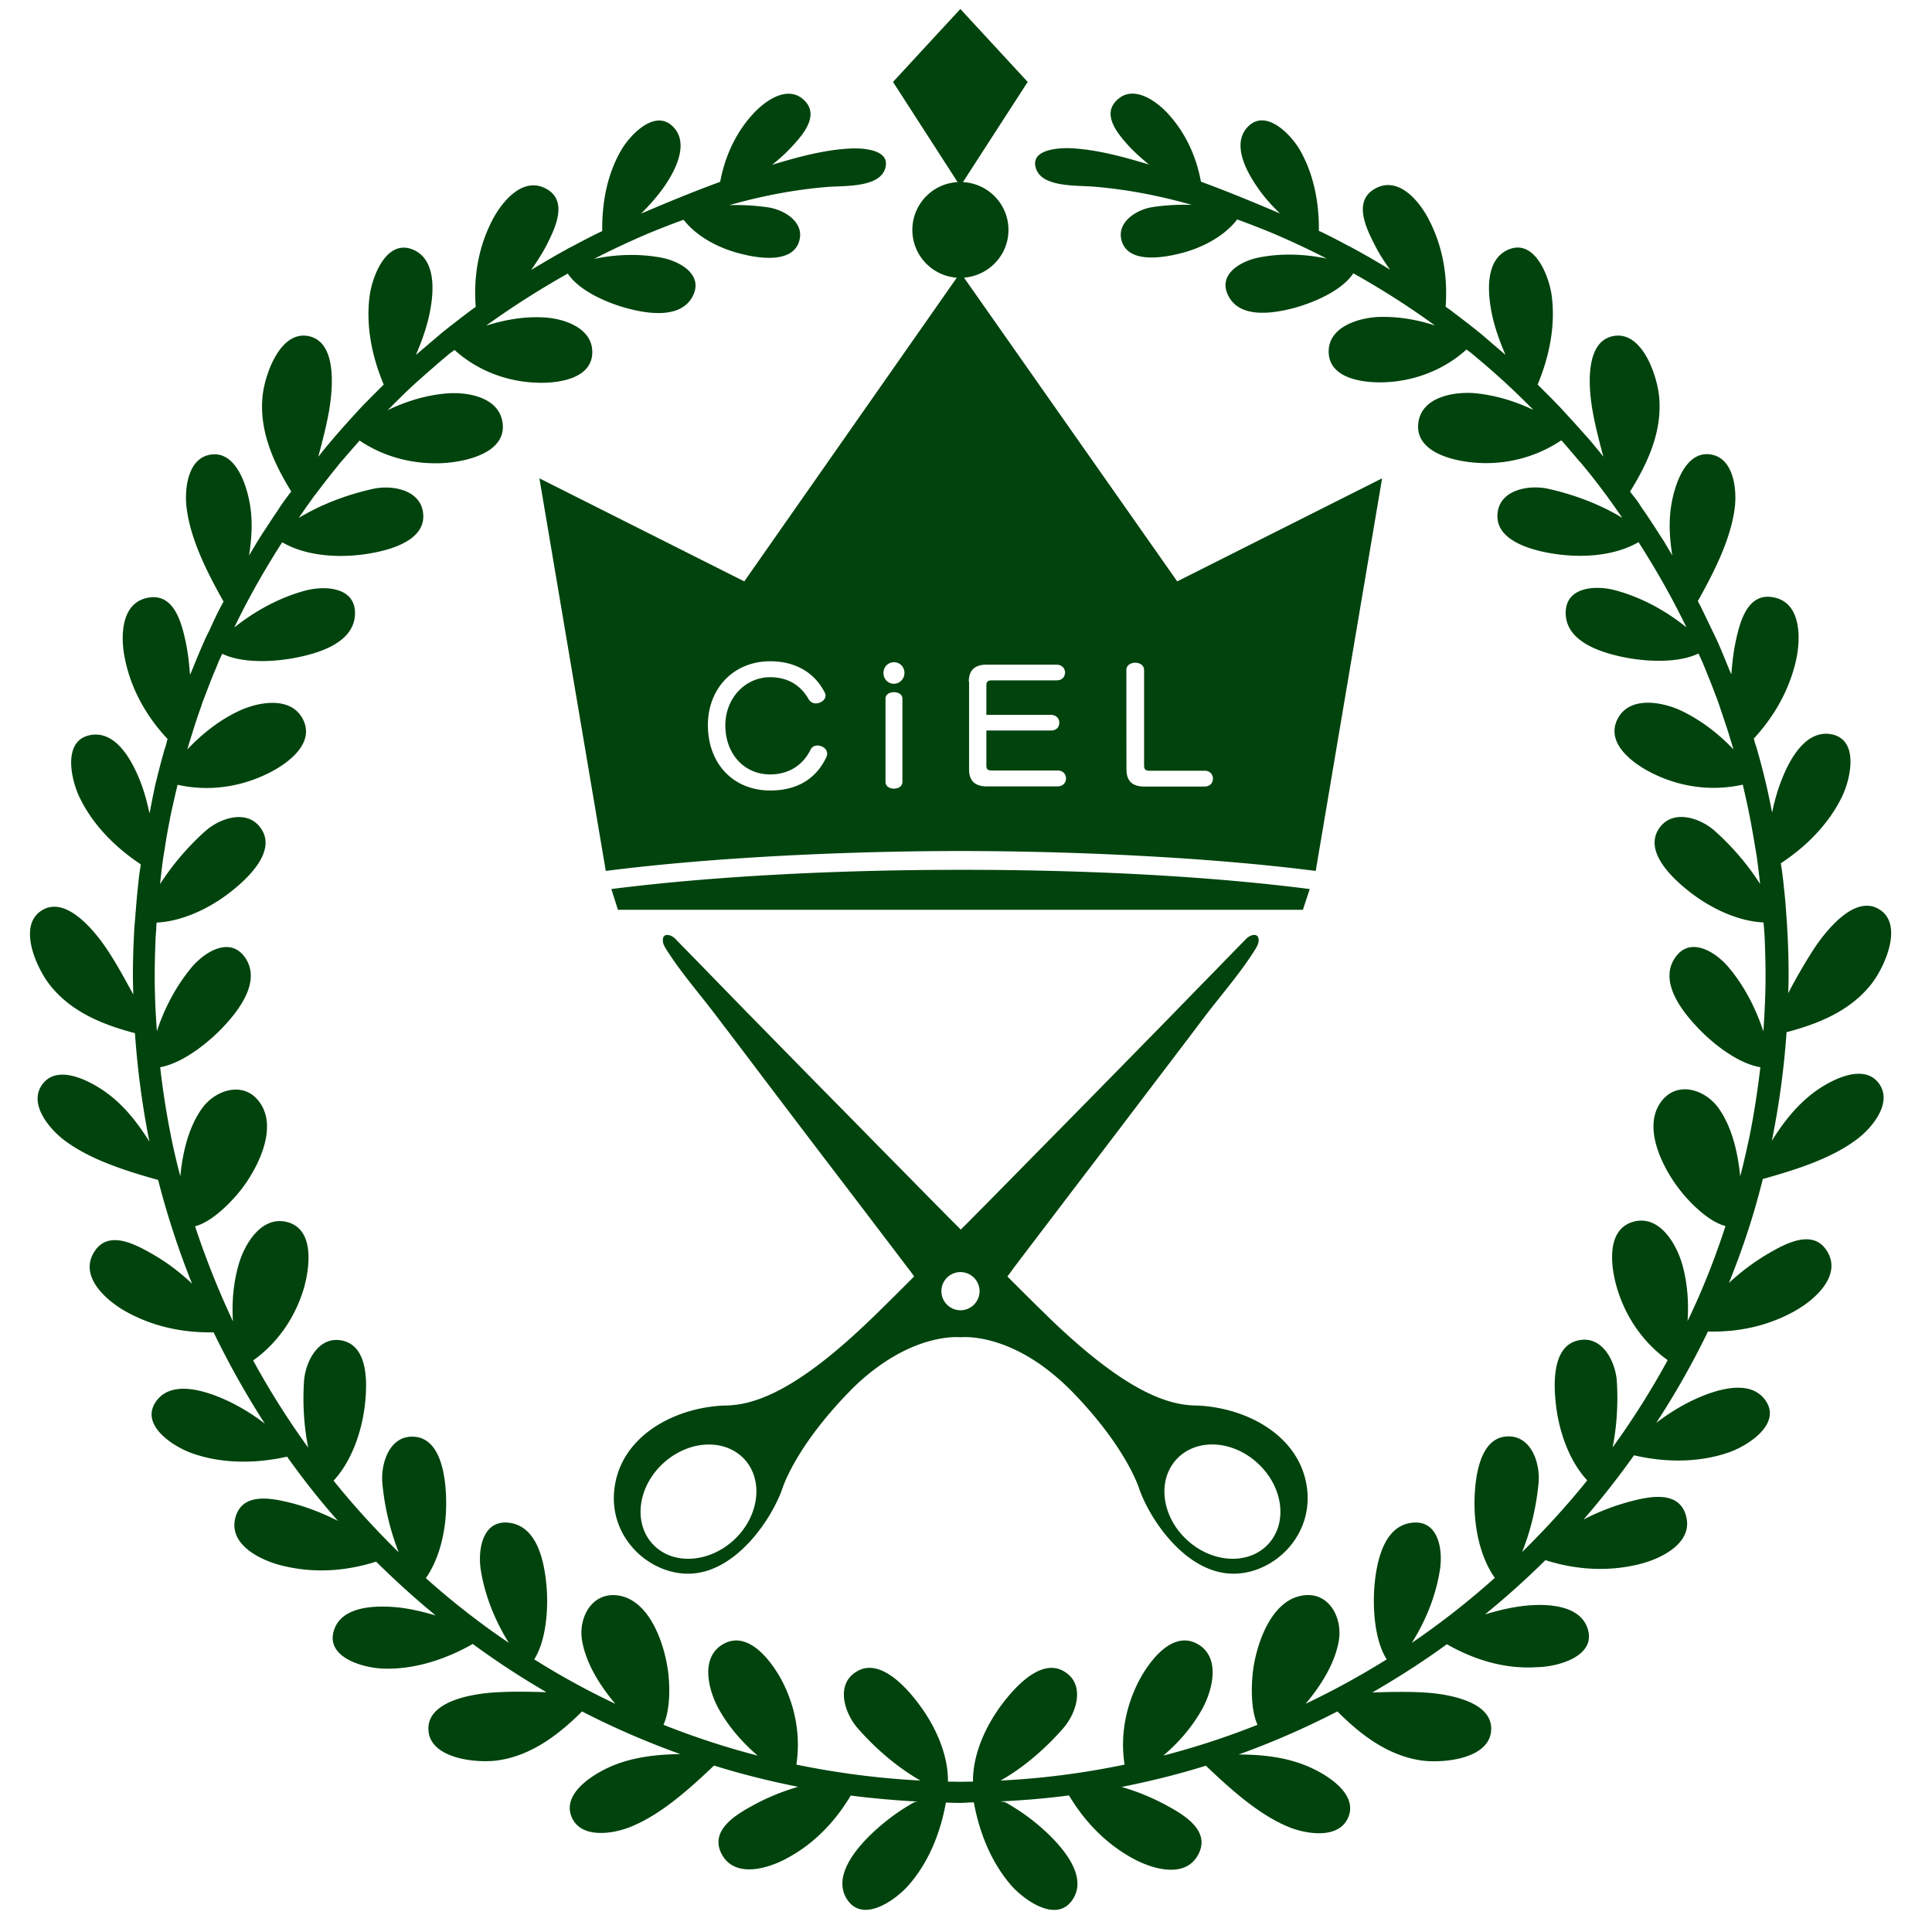
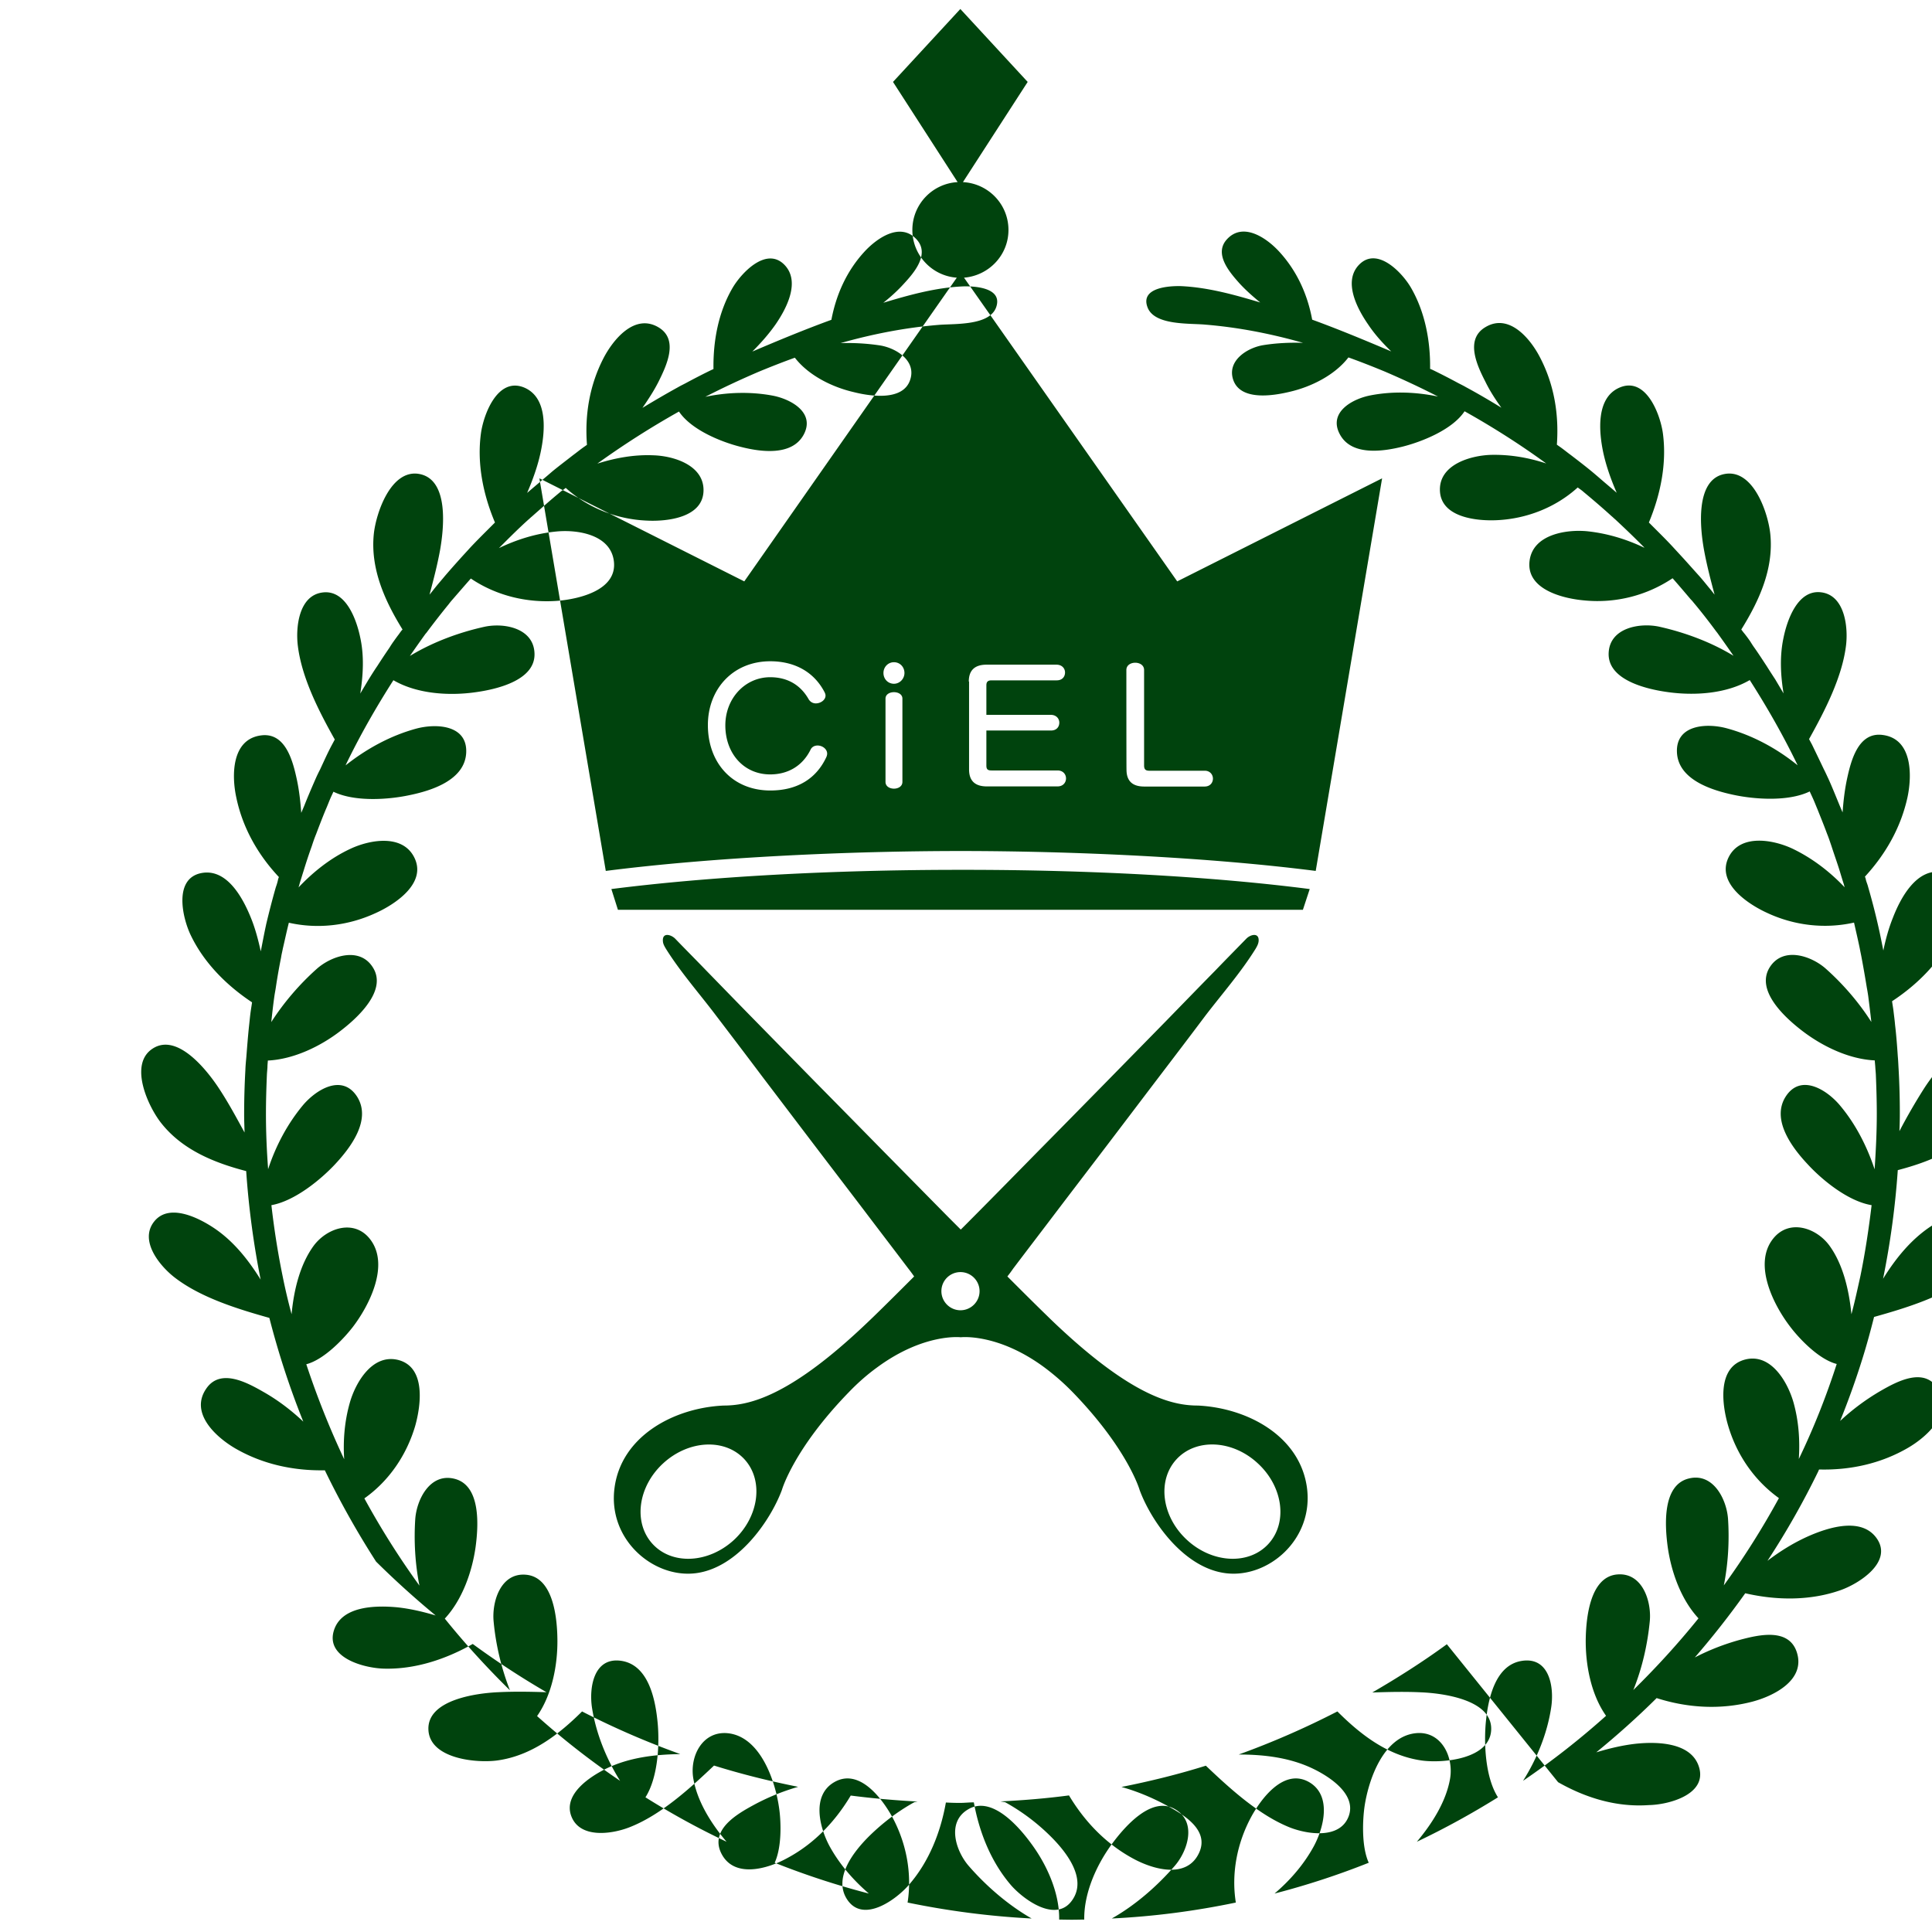
<svg xmlns="http://www.w3.org/2000/svg" data-bbox="2.199 0.66 136.534 139.449" viewBox="0 0 141.73 141.73" data-type="color">
  <g>
-     <path d="M62.5 98.07c-4.98 4.49-7.7 5.04-9.42 5.04-3.67.17-7.51 2.26-8 6.05-.5 3.79 2.86 6.63 5.95 6.25 3.09-.38 5.49-3.85 6.33-6.11 0 0 .85-2.99 4.9-7.16.71-.74 1.41-1.34 2.1-1.84 3.43-2.52 6.12-2.2 6.12-2.2s2.7-.32 6.12 2.2c.67.5 1.37 1.09 2.1 1.84 4.05 4.18 4.9 7.16 4.9 7.16.83 2.26 3.22 5.73 6.33 6.11 3.09.38 6.44-2.46 5.95-6.25-.5-3.79-4.33-5.87-8-6.05-1.72 0-4.42-.55-9.42-5.04-.5-.45-1.02-.93-1.56-1.46-1.01-.98-2.01-1.98-3-2.97.15-.19.29-.38.42-.57 1.09-1.44 2.2-2.89 3.29-4.33 1.24-1.63 2.48-3.25 3.72-4.88 1.24-1.63 2.49-3.28 3.73-4.91 1.12-1.47 2.24-2.94 3.35-4.42 1.24-1.62 2.62-3.19 3.7-4.93.1-.17.2-.35.22-.55.06-.67-.6-.5-.9-.19-.77.79-1.53 1.56-2.29 2.35-1.2 1.22-2.4 2.46-3.6 3.69l-4.5 4.59c-1.63 1.66-3.26 3.32-4.9 4.98-1.59 1.62-3.19 3.25-4.8 4.87-.29.29-.57.58-.86.86l-.86-.86c-1.6-1.62-3.19-3.24-4.8-4.87-1.63-1.66-3.26-3.32-4.9-4.98l-4.5-4.59c-1.2-1.22-2.4-2.46-3.6-3.69-.76-.79-1.53-1.56-2.29-2.35-.31-.31-.96-.48-.9.19.01.2.12.38.22.55 1.08 1.73 2.48 3.31 3.7 4.93 1.12 1.47 2.24 2.94 3.35 4.42 1.24 1.63 2.49 3.28 3.73 4.91 1.24 1.63 2.48 3.25 3.72 4.88 1.09 1.44 2.2 2.89 3.29 4.33.15.19.29.38.42.57-.99.99-2 2-3 2.97-.55.53-1.06 1.01-1.56 1.46zm-8.67 14.91c-1.87 1.71-4.53 1.84-5.96.28-1.43-1.56-1.08-4.21.79-5.92s4.53-1.84 5.96-.28c1.42 1.56 1.06 4.21-.79 5.92zm32.47-5.92c1.43-1.56 4.1-1.44 5.96.28 1.87 1.71 2.22 4.36.79 5.92-1.43 1.56-4.1 1.43-5.96-.28-1.87-1.71-2.22-4.36-.79-5.92zM70.46 93.32c.77 0 1.4.63 1.4 1.4 0 .77-.63 1.4-1.4 1.4s-1.4-.63-1.4-1.4c0-.78.63-1.4 1.4-1.4zm35.68 27.3c-1.75 1.28-3.59 2.45-5.47 3.54 1.21-.04 2.42-.07 3.63-.01 1.55.07 5.22.54 5.09 2.78-.12 2.13-3.56 2.43-5.09 2.22-2.48-.35-4.47-1.88-6.19-3.6-2.33 1.2-4.75 2.26-7.24 3.16 1.88 0 3.78.23 5.47 1.05 1.2.58 3.21 1.88 2.59 3.5-.64 1.66-2.97 1.31-4.26.82-2.29-.9-4.43-2.86-6.21-4.55-2.01.63-4.08 1.14-6.19 1.56 1.15.32 2.27.79 3.34 1.37 1.21.66 3.12 1.78 2.36 3.45-.9 1.98-3.44 1.21-4.87.42-1.98-1.08-3.53-2.7-4.68-4.62-1.66.22-3.34.36-5.03.44l.35.06a15.1 15.1 0 0 1 3.32 2.49c1.09 1.08 2.73 3.08 1.6 4.69-1.18 1.71-3.56-.03-4.49-1.09-1.47-1.71-2.33-3.88-2.73-6.08-.35 0-.69.04-1.02.04-.35 0-.69-.01-1.03-.03-.39 2.2-1.25 4.37-2.73 6.06-.92 1.06-3.31 2.81-4.49 1.09-1.11-1.62.51-3.61 1.6-4.69.98-.96 2.1-1.82 3.32-2.49l.23-.04c-1.66-.09-3.29-.23-4.91-.44-1.14 1.91-2.68 3.53-4.66 4.59-1.43.79-3.96 1.54-4.87-.42-.76-1.68 1.17-2.8 2.36-3.45 1.06-.58 2.17-1.03 3.31-1.36-2.1-.42-4.15-.93-6.17-1.56-1.78 1.69-3.92 3.64-6.21 4.53-1.28.5-3.63.85-4.26-.82-.61-1.62 1.4-2.92 2.59-3.5 1.66-.8 3.54-1.03 5.41-1.05-2.48-.89-4.9-1.94-7.21-3.13-1.72 1.71-3.72 3.24-6.18 3.59-1.53.22-4.97-.1-5.09-2.22-.13-2.24 3.56-2.71 5.09-2.78 1.18-.06 2.38-.04 3.57 0a60.578 60.578 0 0 1-5.41-3.54c-1.97 1.12-4.23 1.87-6.5 1.81-1.41-.03-4.27-.76-3.7-2.75.54-1.88 3.12-1.89 4.65-1.75.95.1 1.89.32 2.83.6a65.414 65.414 0 0 1-4.37-3.95c-2.29.73-4.68.87-7.03.26-1.57-.42-3.94-1.6-3.24-3.66.6-1.73 2.77-1.22 4.1-.89 1.18.31 2.3.76 3.37 1.3-1.33-1.5-2.57-3.08-3.73-4.71-2.27.51-4.75.54-6.97-.25-1.34-.47-3.83-2.04-2.67-3.76 1.09-1.63 3.54-.85 4.96-.23 1.08.47 2.1 1.09 3.05 1.82a63.542 63.542 0 0 1-3.76-6.7c-2.3.04-4.55-.44-6.56-1.6-1.41-.82-3.38-2.59-2.14-4.39 1.03-1.52 2.99-.45 4.18.23 1.08.61 2.06 1.36 2.94 2.19-.99-2.46-1.82-5-2.49-7.61-2.35-.66-5.07-1.5-6.98-2.99-1.08-.85-2.58-2.68-1.47-4.08 1.08-1.36 3.22-.29 4.33.44 1.46.96 2.55 2.33 3.48 3.82a62.98 62.98 0 0 1-1.06-7.96c-2.35-.61-4.69-1.56-6.24-3.53-.95-1.2-2.39-4.3-.63-5.45 1.85-1.22 4.08 1.69 4.91 2.97.67 1.02 1.25 2.1 1.84 3.18-.01-.44-.03-.87-.03-1.33 0-1.08.03-2.16.09-3.24.01-.32.04-.63.07-.95.06-.77.12-1.55.2-2.3.04-.35.07-.71.12-1.06.03-.22.07-.44.1-.67-1.87-1.24-3.53-2.9-4.5-4.93-.61-1.27-1.27-4.14.77-4.55 1.92-.38 3.1 1.91 3.67 3.34.31.77.52 1.59.7 2.4.13-.66.25-1.31.39-1.95v-.01c.22-.92.45-1.82.71-2.73.06-.17.12-.35.16-.54.01-.07.04-.15.07-.22-1.55-1.65-2.67-3.63-3.13-5.86-.34-1.59-.35-4.24 1.81-4.53 1.82-.25 2.35 1.91 2.64 3.25.17.8.26 1.62.32 2.43.07-.17.15-.35.22-.52.26-.66.54-1.31.82-1.95.1-.23.22-.48.34-.71.28-.6.55-1.21.86-1.79l.22-.41c-1.17-2.08-2.42-4.52-2.71-6.87-.17-1.37.07-3.72 1.84-3.92 1.72-.2 2.49 2.07 2.75 3.37.28 1.33.2 2.7-.01 4.05.2-.35.41-.69.61-1.03.2-.32.41-.66.63-.98.29-.45.58-.89.89-1.34.1-.16.2-.32.31-.47.12-.17.25-.35.38-.52.09-.12.17-.25.28-.36-1.3-2.1-2.36-4.45-2.11-6.98.15-1.53 1.25-4.81 3.34-4.43 2.22.41 1.79 4.08 1.52 5.6-.2 1.09-.48 2.17-.77 3.25.15-.17.28-.35.42-.52.23-.29.48-.57.71-.85.36-.42.74-.85 1.12-1.27.23-.26.47-.51.7-.77.41-.44.82-.85 1.24-1.27l.61-.61c-.86-2.04-1.33-4.31-1.03-6.53.19-1.4 1.22-4.15 3.15-3.38 1.81.74 1.55 3.29 1.22 4.81-.22 1.01-.57 1.97-.98 2.93.39-.34.79-.67 1.18-1.01.23-.19.45-.38.67-.57.5-.41 1.02-.8 1.53-1.2.22-.16.44-.34.66-.5.12-.09.23-.16.35-.25-.17-2.2.19-4.37 1.21-6.35.71-1.37 2.29-3.32 4.05-2.26 1.49.9.57 2.81-.01 3.98-.35.69-.76 1.31-1.18 1.92.86-.52 1.73-1.03 2.62-1.52.17-.1.36-.19.55-.29.63-.34 1.27-.67 1.91-.98.04-.01.09-.04.13-.06-.03-2.06.36-4.17 1.4-5.95.64-1.09 2.45-3.03 3.78-1.72 1.25 1.24.15 3.28-.64 4.42-.5.71-1.08 1.36-1.69 1.97 1.92-.82 3.85-1.62 5.8-2.33.35-1.85 1.12-3.57 2.4-4.97.89-.98 2.62-2.23 3.83-.95 1.02 1.08-.15 2.45-.9 3.26-.47.52-.98.98-1.52 1.41 1.89-.57 3.83-1.11 5.82-1.2.8-.03 2.99.06 2.45 1.55-.5 1.33-3.02 1.18-4.18 1.27-2.46.2-4.87.67-7.23 1.34.99-.03 1.98.03 2.9.17 1.17.19 2.7 1.12 2.2 2.55-.54 1.56-2.97 1.17-4.15.87-1.55-.36-3.29-1.21-4.3-2.52-.89.32-1.78.67-2.65 1.03-1.33.57-2.64 1.18-3.92 1.84 1.62-.34 3.32-.39 4.93-.09 1.34.25 3.15 1.24 2.29 2.86-.86 1.6-3.18 1.27-4.62.9-1.37-.34-3.61-1.22-4.53-2.59a63.264 63.264 0 0 0-5.99 3.82c1.33-.42 2.71-.67 4.1-.61 1.47.04 3.69.71 3.69 2.55 0 2.04-2.7 2.32-4.18 2.24-2.2-.1-4.31-.93-5.93-2.4-.13.12-.29.2-.42.32-.7.58-1.38 1.18-2.07 1.79-.09.07-.16.15-.25.22-.6.54-1.18 1.11-1.75 1.68l-.35.35-.06.06c1.33-.64 2.75-1.08 4.23-1.22 1.55-.15 3.95.23 4.2 2.16.28 2.13-2.51 2.78-4.05 2.92-2.27.19-4.56-.36-6.44-1.63-.45.51-.9 1.03-1.36 1.56-.09.1-.17.2-.26.32-.54.66-1.06 1.33-1.57 2.01-.04.06-.09.12-.13.16-.39.54-.77 1.08-1.15 1.63 1.68-1.02 3.61-1.73 5.47-2.14 1.43-.31 3.6.09 3.67 1.94.09 2.03-2.89 2.67-4.39 2.87-1.89.26-4.23.12-5.96-.89-1.28 2-2.45 4.05-3.48 6.18-.01.03-.01.04-.03.07 1.53-1.22 3.31-2.19 5.19-2.7 1.46-.39 3.75-.28 3.66 1.76-.09 2.03-2.57 2.8-4.2 3.13-1.46.31-3.95.51-5.54-.26-.07.16-.15.32-.22.48-.12.28-.22.55-.34.82-.25.6-.48 1.2-.71 1.81-.12.29-.22.58-.32.89-.22.61-.42 1.22-.61 1.84-.09.28-.17.55-.26.83-.03.12-.06.23-.1.35 1.09-1.15 2.36-2.16 3.8-2.83 1.4-.66 3.8-1.11 4.68.61.98 1.91-1.41 3.47-2.84 4.11-2 .92-4.23 1.18-6.35.7-.16.63-.29 1.25-.44 1.89-.04.22-.1.44-.13.66-.15.74-.28 1.49-.39 2.23-.03.2-.07.39-.1.6-.09.63-.16 1.27-.23 1.91.92-1.44 2.08-2.78 3.31-3.88 1.08-.98 3.18-1.69 4.15-.12 1.08 1.72-1.21 3.75-2.4 4.66-1.44 1.11-3.41 2.07-5.31 2.16-.01.16-.03.32-.03.48-.01.19-.03.36-.04.55-.04.96-.07 1.92-.07 2.89 0 1.37.06 2.71.16 4.05.55-1.69 1.4-3.29 2.51-4.64.96-1.17 2.9-2.4 4.01-.69 1.09 1.71-.48 3.76-1.62 4.98-1.02 1.09-2.93 2.68-4.66 2.99.2 1.75.47 3.48.82 5.19.19.95.41 1.88.66 2.81.17-1.82.63-3.64 1.59-4.98.98-1.36 3.02-2.03 4.18-.51 1.44 1.88-.07 4.85-1.28 6.43-.61.79-2.07 2.38-3.41 2.73.79 2.39 1.72 4.72 2.78 6.97-.09-1.4.03-2.8.41-4.14.42-1.49 1.65-3.6 3.53-3.15 2.08.51 1.69 3.34 1.27 4.84-.63 2.14-1.92 4.04-3.73 5.32a59.49 59.49 0 0 0 4.04 6.4c-.32-1.6-.41-3.28-.31-4.84.09-1.46 1.08-3.44 2.87-3 1.98.48 1.76 3.51 1.56 5-.25 1.79-.96 3.86-2.26 5.26 1.49 1.85 3.09 3.6 4.78 5.26-.64-1.63-1.05-3.4-1.2-5.07-.13-1.44.52-3.56 2.36-3.41 2.03.16 2.3 3.19 2.32 4.71.03 1.87-.38 4.07-1.49 5.66 1.92 1.72 3.96 3.31 6.09 4.75-1.02-1.63-1.76-3.47-2.06-5.35-.23-1.5.13-3.76 2.16-3.45 2 .31 2.49 2.86 2.65 4.5.15 1.5.06 4.01-.89 5.51 1.91 1.2 3.89 2.29 5.95 3.26-1.17-1.38-2.14-2.97-2.43-4.59-.31-1.63.64-3.57 2.54-3.37 2.35.26 3.44 3.43 3.73 5.39.15.93.25 2.89-.31 4.11 2.24.89 4.55 1.65 6.91 2.26-1.14-.98-2.14-2.13-2.87-3.45-.74-1.36-1.36-3.72.31-4.71 1.85-1.09 3.54 1.2 4.29 2.57 1.03 1.92 1.44 4.12 1.11 6.25 2.96.61 5.99 1.01 9.1 1.17-1.73-.99-3.34-2.39-4.61-3.85-.95-1.09-1.65-3.21-.06-4.15 1.73-1.05 3.72 1.25 4.62 2.48 1.14 1.53 2.1 3.61 2.07 5.6.31 0 .61.01.92.01s.61-.01.92-.01c-.03-1.98.93-4.07 2.07-5.6.9-1.21 2.89-3.53 4.62-2.48 1.59.95.89 3.06-.06 4.15-1.27 1.46-2.87 2.87-4.61 3.85 3.1-.15 6.14-.55 9.1-1.17-.34-2.13.09-4.34 1.11-6.25.74-1.37 2.43-3.66 4.29-2.57 1.66.99 1.05 3.35.31 4.71-.73 1.33-1.73 2.48-2.87 3.45 2.36-.61 4.68-1.37 6.91-2.26-.55-1.22-.44-3.18-.31-4.11.29-1.97 1.37-5.12 3.73-5.39 1.89-.22 2.84 1.73 2.54 3.37-.29 1.62-1.27 3.21-2.43 4.59 2.06-.98 4.04-2.07 5.95-3.26-.95-1.49-1.03-4.01-.89-5.51.16-1.65.66-4.2 2.65-4.5 2.03-.31 2.38 1.95 2.14 3.45-.29 1.88-1.03 3.72-2.06 5.35 2.14-1.46 4.17-3.05 6.09-4.77-1.12-1.59-1.52-3.79-1.49-5.66.03-1.52.31-4.55 2.32-4.71 1.84-.15 2.51 1.97 2.38 3.41-.16 1.68-.55 3.44-1.21 5.07 1.69-1.66 3.29-3.41 4.78-5.26-1.3-1.4-2.01-3.45-2.26-5.26-.2-1.5-.42-4.53 1.56-5 1.79-.44 2.78 1.55 2.87 3 .1 1.56.01 3.24-.31 4.84a59.49 59.49 0 0 0 4.04-6.4c-1.81-1.3-3.1-3.18-3.73-5.33-.44-1.5-.83-4.31 1.27-4.84 1.88-.47 3.1 1.65 3.53 3.15.38 1.36.48 2.75.39 4.15 1.08-2.24 2.01-4.58 2.78-6.97-1.34-.34-2.8-1.92-3.41-2.73-1.21-1.57-2.73-4.55-1.28-6.43 1.17-1.52 3.21-.85 4.18.51.96 1.34 1.41 3.18 1.59 5 .25-.93.45-1.87.66-2.81.35-1.71.61-3.44.82-5.19-1.75-.29-3.66-1.88-4.68-2.99-1.14-1.21-2.71-3.28-1.62-4.98 1.11-1.72 3.05-.48 4.01.69 1.12 1.34 1.95 2.96 2.51 4.65.09-1.34.16-2.7.16-4.07 0-.96-.03-1.92-.07-2.89-.01-.19-.03-.36-.04-.55-.01-.16-.03-.32-.04-.48-1.91-.09-3.86-1.05-5.31-2.16-1.2-.92-3.47-2.93-2.4-4.66.98-1.57 3.08-.85 4.15.12 1.22 1.09 2.39 2.43 3.31 3.88-.07-.64-.15-1.28-.23-1.91-.03-.2-.06-.39-.1-.6-.12-.74-.25-1.49-.39-2.23-.04-.22-.09-.44-.13-.66-.13-.63-.28-1.27-.42-1.89-2.13.48-4.37.22-6.35-.7-1.41-.64-3.8-2.2-2.84-4.11.87-1.72 3.28-1.27 4.68-.61 1.44.69 2.73 1.68 3.82 2.83-.03-.12-.06-.23-.1-.35-.09-.28-.17-.55-.26-.85-.19-.61-.41-1.22-.61-1.84-.1-.29-.2-.6-.32-.89-.22-.6-.47-1.21-.7-1.79-.12-.28-.22-.55-.35-.83-.07-.16-.15-.32-.22-.48-1.59.77-4.07.57-5.54.26-1.63-.34-4.11-1.11-4.2-3.13-.09-2.04 2.2-2.16 3.66-1.76 1.88.51 3.66 1.47 5.19 2.71-.01-.03-.03-.06-.03-.07-1.03-2.13-2.2-4.18-3.48-6.18-1.73 1.01-4.05 1.15-5.96.89-1.5-.2-4.47-.85-4.39-2.87.07-1.85 2.26-2.24 3.69-1.94 1.85.41 3.8 1.12 5.47 2.14-.38-.55-.76-1.09-1.15-1.63-.04-.06-.09-.12-.13-.17-.51-.69-1.03-1.36-1.57-2.01-.09-.1-.17-.22-.28-.32-.44-.52-.89-1.05-1.34-1.56a9.899 9.899 0 0 1-6.44 1.63c-1.56-.13-4.33-.79-4.05-2.92.25-1.92 2.67-2.3 4.2-2.16 1.47.15 2.9.58 4.23 1.22a.507.507 0 0 1-.06-.07l-.35-.35c-.57-.57-1.15-1.12-1.75-1.68-.09-.07-.16-.15-.25-.22-.67-.61-1.37-1.21-2.07-1.79-.13-.12-.29-.22-.42-.32-1.62 1.47-3.75 2.3-5.93 2.4-1.49.07-4.17-.2-4.18-2.24-.01-1.84 2.22-2.49 3.69-2.55 1.4-.04 2.78.19 4.11.63-1.92-1.4-3.92-2.67-5.99-3.83-.9 1.36-3.15 2.24-4.53 2.59-1.44.36-3.76.71-4.62-.9-.87-1.62.93-2.61 2.27-2.86 1.6-.31 3.31-.25 4.93.09-1.28-.66-2.59-1.27-3.92-1.84-.87-.36-1.76-.71-2.65-1.03-1.01 1.31-2.74 2.16-4.3 2.52-1.2.29-3.61.69-4.15-.87-.48-1.41 1.03-2.36 2.2-2.55.93-.15 1.92-.2 2.92-.17-2.36-.67-4.75-1.14-7.23-1.34-1.17-.1-3.69.06-4.18-1.27-.55-1.47 1.65-1.57 2.45-1.55 1.98.09 3.92.63 5.82 1.2-.54-.44-1.05-.89-1.52-1.4-.74-.83-1.92-2.19-.9-3.26 1.21-1.28 2.96-.01 3.83.95 1.28 1.4 2.06 3.12 2.4 4.97 1.95.71 3.89 1.52 5.8 2.33-.63-.61-1.21-1.25-1.69-1.97-.79-1.14-1.89-3.18-.64-4.42 1.33-1.31 3.15.63 3.78 1.72 1.03 1.78 1.43 3.91 1.4 5.95.04.01.09.04.15.06.64.31 1.28.64 1.91.98.19.1.38.19.55.29.89.48 1.76.99 2.62 1.52-.44-.61-.85-1.24-1.18-1.92-.6-1.17-1.5-3.08-.01-3.98 1.76-1.08 3.35.87 4.05 2.26 1.02 1.98 1.37 4.15 1.21 6.35.12.09.23.16.35.25.22.16.44.34.66.5.51.39 1.03.79 1.53 1.2.23.19.45.38.67.57.39.34.79.67 1.18 1.01-.41-.95-.76-1.92-.98-2.92-.32-1.5-.58-4.07 1.22-4.81 1.92-.79 2.96 1.98 3.15 3.38.29 2.2-.17 4.47-1.03 6.53l.61.61c.42.42.85.85 1.24 1.28l.7.76c.38.42.76.85 1.14 1.27.25.28.48.57.71.85.15.17.28.35.42.52-.29-1.08-.57-2.16-.77-3.25-.28-1.52-.7-5.2 1.52-5.6 2.1-.38 3.19 2.89 3.34 4.43.25 2.54-.82 4.87-2.13 6.98.09.13.19.25.28.36.13.17.26.34.38.52.1.16.2.32.31.47.31.44.6.89.89 1.33.2.32.42.66.63.98.2.34.41.69.61 1.03-.22-1.34-.29-2.71-.01-4.05.26-1.3 1.03-3.57 2.75-3.37 1.76.2 2.01 2.57 1.84 3.92-.29 2.33-1.55 4.77-2.71 6.85l.22.41c.29.6.58 1.2.86 1.79.12.23.23.48.34.71.29.64.55 1.3.82 1.95.07.17.15.35.22.52.06-.82.15-1.62.32-2.43.29-1.34.82-3.51 2.64-3.25 2.16.29 2.14 2.94 1.81 4.53-.48 2.23-1.6 4.2-3.13 5.86.03.07.06.16.07.23.04.17.12.34.16.51.26.9.5 1.81.71 2.73.15.64.28 1.3.41 1.95.17-.82.39-1.63.7-2.4.55-1.43 1.75-3.72 3.67-3.34 2.04.41 1.38 3.28.77 4.55-.98 2.03-2.64 3.69-4.5 4.91.03.22.07.44.1.67.04.35.09.7.12 1.06.09.76.15 1.53.2 2.3.03.32.04.63.06.95.06 1.06.09 2.14.09 3.24 0 .44-.01.87-.03 1.31a42.32 42.32 0 0 1 1.82-3.15c.83-1.28 3.05-4.2 4.91-2.97 1.75 1.15.31 4.26-.63 5.45-1.55 1.97-3.88 2.92-6.22 3.53a61.14 61.14 0 0 1-1.08 7.97c.92-1.49 2.04-2.87 3.48-3.83 1.11-.73 3.25-1.79 4.33-.44 1.11 1.4-.39 3.24-1.47 4.08-1.91 1.49-4.64 2.33-7 2.99-.26 1.03-.54 2.06-.86 3.08a58.48 58.48 0 0 1-1.63 4.55c.89-.83 1.88-1.57 2.96-2.2 1.2-.69 3.15-1.75 4.18-.23 1.22 1.79-.74 3.57-2.14 4.39-2 1.17-4.26 1.66-6.54 1.6-.03.04-.04.09-.06.13a59.532 59.532 0 0 1-3.73 6.57c.96-.73 1.98-1.36 3.08-1.84 1.41-.61 3.86-1.4 4.96.23 1.15 1.72-1.34 3.29-2.67 3.76-2.23.79-4.71.76-7 .23a62.84 62.84 0 0 1-3.7 4.71c1.06-.55 2.19-.99 3.37-1.31 1.33-.35 3.5-.86 4.1.89.7 2.06-1.66 3.24-3.24 3.66-2.33.61-4.75.47-7.03-.26-1.41 1.4-2.9 2.73-4.43 3.98.96-.29 1.92-.52 2.9-.63 1.53-.16 4.11-.13 4.65 1.75.57 2-2.29 2.73-3.7 2.75-2.42.17-4.68-.56-6.65-1.68zm-10.06-55.4-.5 1.52H45.33l-.48-1.52c7.05-.9 16.05-1.41 25.61-1.41 9.56-.01 18.55.5 25.62 1.41zM66.93 16.87c0 1.85 1.44 3.37 3.26 3.5L54.6 42.65l-15.03-7.56 4.87 28.8c7.97-1.02 17.93-1.46 26.03-1.46 8.1 0 18.07.44 26.05 1.46l4.87-28.8-15.03 7.56-15.64-22.28c1.82-.15 3.26-1.65 3.26-3.5 0-1.88-1.47-3.41-3.34-3.51l4.75-7.35L70.45.66l-4.94 5.35 4.74 7.35c-1.85.1-3.32 1.63-3.32 3.51zm-6.31 38.67c-.74 1.59-2.14 2.45-4.11 2.45-2.75 0-4.58-2-4.58-4.8 0-2.62 1.82-4.68 4.58-4.68 1.72 0 3.19.73 3.99 2.29.04.09.06.15.06.23 0 .32-.36.57-.71.57-.2 0-.39-.09-.52-.29-.63-1.12-1.63-1.63-2.83-1.63-1.84 0-3.29 1.55-3.29 3.53 0 2.07 1.36 3.6 3.29 3.6 1.28 0 2.36-.6 2.96-1.81.1-.22.31-.31.52-.31.34 0 .7.25.7.6 0 .07-.02.16-.06.25zm5.58 1.82c0 .66-1.24.66-1.24 0v-6.11c0-.63 1.24-.63 1.24 0v6.11zm-.62-7.2c-.44 0-.77-.35-.77-.79s.34-.79.77-.79c.44 0 .77.35.77.79 0 .42-.34.79-.77.79zm17.05-1.01c0-.71 1.3-.71 1.3 0v7c0 .28.1.39.38.39h4.07c.39 0 .6.29.6.58s-.2.58-.61.58h-4.43c-.87 0-1.3-.41-1.3-1.24-.01.01-.01-7.31-.01-7.31zM71.07 50c0-.83.44-1.24 1.3-1.24h5.13c.42 0 .63.29.63.57 0 .31-.2.58-.61.58h-4.78c-.26 0-.38.1-.38.36v2.17h4.72c.42 0 .63.29.63.57 0 .31-.2.58-.61.58h-4.74v2.57c0 .28.1.36.38.36h4.84c.83 0 .83 1.17 0 1.17h-5.19c-.86 0-1.3-.41-1.3-1.24V50h-.02z" fill="#00430d" data-color="1" />
+     <path d="M62.5 98.07c-4.98 4.49-7.7 5.04-9.42 5.04-3.67.17-7.51 2.26-8 6.05-.5 3.79 2.86 6.63 5.95 6.25 3.09-.38 5.49-3.85 6.33-6.11 0 0 .85-2.99 4.9-7.16.71-.74 1.41-1.34 2.1-1.84 3.43-2.52 6.12-2.2 6.12-2.2s2.7-.32 6.12 2.2c.67.5 1.37 1.09 2.1 1.84 4.05 4.18 4.9 7.16 4.9 7.16.83 2.26 3.22 5.73 6.33 6.11 3.09.38 6.44-2.46 5.95-6.25-.5-3.79-4.33-5.87-8-6.05-1.72 0-4.42-.55-9.42-5.04-.5-.45-1.02-.93-1.56-1.46-1.01-.98-2.01-1.98-3-2.97.15-.19.29-.38.42-.57 1.09-1.44 2.2-2.89 3.29-4.33 1.24-1.63 2.48-3.25 3.72-4.88 1.24-1.63 2.49-3.28 3.73-4.91 1.12-1.47 2.24-2.94 3.35-4.42 1.24-1.62 2.62-3.19 3.7-4.93.1-.17.2-.35.22-.55.06-.67-.6-.5-.9-.19-.77.79-1.53 1.56-2.29 2.35-1.2 1.22-2.4 2.46-3.6 3.69l-4.5 4.59c-1.63 1.66-3.26 3.32-4.9 4.98-1.59 1.62-3.19 3.25-4.8 4.87-.29.29-.57.58-.86.86l-.86-.86c-1.6-1.62-3.19-3.24-4.8-4.87-1.63-1.66-3.26-3.32-4.9-4.98l-4.5-4.59c-1.2-1.22-2.4-2.46-3.6-3.69-.76-.79-1.53-1.56-2.29-2.35-.31-.31-.96-.48-.9.19.01.2.12.38.22.55 1.08 1.73 2.48 3.31 3.7 4.93 1.12 1.47 2.24 2.94 3.35 4.42 1.24 1.63 2.49 3.28 3.73 4.91 1.24 1.63 2.48 3.25 3.72 4.88 1.09 1.44 2.2 2.89 3.29 4.33.15.19.29.38.42.57-.99.99-2 2-3 2.97-.55.53-1.06 1.01-1.56 1.46zm-8.67 14.91c-1.87 1.71-4.53 1.84-5.96.28-1.43-1.56-1.08-4.21.79-5.92s4.53-1.84 5.96-.28c1.42 1.56 1.06 4.21-.79 5.92zm32.47-5.92c1.43-1.56 4.1-1.44 5.96.28 1.87 1.71 2.22 4.36.79 5.92-1.43 1.56-4.1 1.43-5.96-.28-1.87-1.71-2.22-4.36-.79-5.92zM70.46 93.32c.77 0 1.4.63 1.4 1.4 0 .77-.63 1.4-1.4 1.4s-1.4-.63-1.4-1.4c0-.78.63-1.4 1.4-1.4zm35.68 27.3c-1.75 1.28-3.59 2.45-5.47 3.54 1.21-.04 2.42-.07 3.63-.01 1.55.07 5.22.54 5.09 2.78-.12 2.13-3.56 2.43-5.09 2.22-2.48-.35-4.47-1.88-6.19-3.6-2.33 1.2-4.75 2.26-7.24 3.16 1.88 0 3.78.23 5.47 1.05 1.2.58 3.21 1.88 2.59 3.5-.64 1.66-2.97 1.31-4.26.82-2.29-.9-4.43-2.86-6.21-4.55-2.01.63-4.08 1.14-6.19 1.56 1.15.32 2.27.79 3.34 1.37 1.21.66 3.12 1.78 2.36 3.45-.9 1.98-3.44 1.21-4.87.42-1.98-1.08-3.53-2.7-4.68-4.62-1.66.22-3.34.36-5.03.44l.35.06a15.1 15.1 0 0 1 3.32 2.49c1.09 1.08 2.73 3.08 1.6 4.69-1.18 1.71-3.56-.03-4.49-1.09-1.47-1.71-2.33-3.88-2.73-6.08-.35 0-.69.04-1.02.04-.35 0-.69-.01-1.03-.03-.39 2.2-1.25 4.37-2.73 6.06-.92 1.06-3.31 2.81-4.49 1.09-1.11-1.62.51-3.61 1.6-4.69.98-.96 2.1-1.82 3.32-2.49l.23-.04c-1.66-.09-3.29-.23-4.91-.44-1.14 1.91-2.68 3.53-4.66 4.59-1.43.79-3.96 1.54-4.87-.42-.76-1.68 1.17-2.8 2.36-3.45 1.06-.58 2.17-1.03 3.31-1.36-2.1-.42-4.15-.93-6.17-1.56-1.78 1.69-3.92 3.64-6.21 4.53-1.28.5-3.63.85-4.26-.82-.61-1.62 1.4-2.92 2.59-3.5 1.66-.8 3.54-1.03 5.41-1.05-2.48-.89-4.9-1.94-7.21-3.13-1.72 1.71-3.72 3.24-6.18 3.59-1.53.22-4.97-.1-5.09-2.22-.13-2.24 3.56-2.71 5.09-2.78 1.18-.06 2.38-.04 3.57 0a60.578 60.578 0 0 1-5.41-3.54c-1.97 1.12-4.23 1.87-6.5 1.81-1.41-.03-4.27-.76-3.7-2.75.54-1.88 3.12-1.89 4.65-1.75.95.1 1.89.32 2.83.6a65.414 65.414 0 0 1-4.37-3.95a63.542 63.542 0 0 1-3.76-6.7c-2.3.04-4.55-.44-6.56-1.6-1.41-.82-3.38-2.59-2.14-4.39 1.03-1.52 2.99-.45 4.18.23 1.08.61 2.06 1.36 2.94 2.19-.99-2.46-1.82-5-2.49-7.61-2.35-.66-5.07-1.5-6.98-2.99-1.08-.85-2.58-2.68-1.47-4.08 1.08-1.36 3.22-.29 4.33.44 1.46.96 2.55 2.33 3.48 3.82a62.98 62.98 0 0 1-1.06-7.96c-2.35-.61-4.69-1.56-6.24-3.53-.95-1.2-2.39-4.3-.63-5.45 1.85-1.22 4.08 1.69 4.91 2.97.67 1.02 1.25 2.1 1.84 3.18-.01-.44-.03-.87-.03-1.33 0-1.08.03-2.16.09-3.24.01-.32.04-.63.07-.95.06-.77.12-1.55.2-2.3.04-.35.07-.71.12-1.06.03-.22.07-.44.1-.67-1.87-1.24-3.53-2.9-4.5-4.93-.61-1.27-1.27-4.14.77-4.55 1.92-.38 3.1 1.91 3.67 3.34.31.77.52 1.59.7 2.4.13-.66.25-1.31.39-1.95v-.01c.22-.92.45-1.82.71-2.73.06-.17.12-.35.16-.54.01-.07.04-.15.07-.22-1.55-1.65-2.67-3.63-3.13-5.86-.34-1.59-.35-4.24 1.81-4.53 1.82-.25 2.35 1.91 2.64 3.25.17.8.26 1.62.32 2.43.07-.17.15-.35.22-.52.26-.66.54-1.31.82-1.95.1-.23.22-.48.34-.71.28-.6.55-1.21.86-1.79l.22-.41c-1.17-2.08-2.42-4.52-2.71-6.87-.17-1.37.07-3.72 1.84-3.92 1.72-.2 2.49 2.07 2.75 3.37.28 1.33.2 2.7-.01 4.05.2-.35.41-.69.61-1.03.2-.32.41-.66.63-.98.29-.45.58-.89.89-1.34.1-.16.2-.32.31-.47.12-.17.25-.35.38-.52.09-.12.17-.25.28-.36-1.3-2.1-2.36-4.45-2.11-6.98.15-1.53 1.25-4.81 3.34-4.43 2.22.41 1.79 4.08 1.52 5.6-.2 1.09-.48 2.17-.77 3.25.15-.17.28-.35.42-.52.23-.29.48-.57.71-.85.36-.42.74-.85 1.12-1.27.23-.26.47-.51.7-.77.41-.44.82-.85 1.24-1.27l.61-.61c-.86-2.04-1.33-4.31-1.03-6.53.19-1.4 1.22-4.15 3.15-3.38 1.81.74 1.55 3.29 1.22 4.81-.22 1.01-.57 1.97-.98 2.93.39-.34.79-.67 1.18-1.01.23-.19.45-.38.67-.57.5-.41 1.02-.8 1.53-1.2.22-.16.44-.34.66-.5.12-.09.23-.16.35-.25-.17-2.2.19-4.37 1.21-6.35.71-1.37 2.29-3.32 4.05-2.26 1.49.9.57 2.81-.01 3.98-.35.69-.76 1.31-1.18 1.92.86-.52 1.73-1.03 2.62-1.52.17-.1.36-.19.55-.29.63-.34 1.27-.67 1.91-.98.04-.01.09-.04.13-.06-.03-2.06.36-4.17 1.4-5.95.64-1.09 2.45-3.03 3.78-1.72 1.25 1.24.15 3.28-.64 4.42-.5.71-1.08 1.36-1.69 1.97 1.92-.82 3.85-1.62 5.8-2.33.35-1.85 1.12-3.57 2.4-4.97.89-.98 2.62-2.23 3.83-.95 1.02 1.08-.15 2.45-.9 3.26-.47.52-.98.98-1.52 1.41 1.89-.57 3.83-1.11 5.82-1.2.8-.03 2.99.06 2.45 1.55-.5 1.33-3.02 1.18-4.18 1.27-2.46.2-4.87.67-7.23 1.34.99-.03 1.98.03 2.9.17 1.17.19 2.7 1.12 2.2 2.55-.54 1.56-2.97 1.17-4.15.87-1.55-.36-3.29-1.21-4.3-2.52-.89.32-1.78.67-2.65 1.03-1.33.57-2.64 1.18-3.92 1.84 1.62-.34 3.32-.39 4.93-.09 1.34.25 3.15 1.24 2.29 2.86-.86 1.6-3.18 1.27-4.62.9-1.37-.34-3.61-1.22-4.53-2.59a63.264 63.264 0 0 0-5.99 3.82c1.33-.42 2.71-.67 4.1-.61 1.47.04 3.69.71 3.69 2.55 0 2.04-2.7 2.32-4.18 2.24-2.2-.1-4.31-.93-5.93-2.4-.13.12-.29.2-.42.32-.7.58-1.38 1.18-2.07 1.79-.09.07-.16.15-.25.22-.6.54-1.18 1.11-1.75 1.68l-.35.35-.06.06c1.33-.64 2.75-1.08 4.23-1.22 1.55-.15 3.95.23 4.2 2.16.28 2.13-2.51 2.78-4.05 2.92-2.27.19-4.56-.36-6.44-1.63-.45.51-.9 1.03-1.36 1.56-.09.1-.17.2-.26.32-.54.66-1.06 1.33-1.57 2.01-.04.06-.09.12-.13.16-.39.54-.77 1.08-1.15 1.63 1.68-1.02 3.61-1.73 5.47-2.14 1.43-.31 3.6.09 3.67 1.94.09 2.03-2.89 2.67-4.39 2.87-1.89.26-4.23.12-5.96-.89-1.28 2-2.45 4.05-3.48 6.18-.01.03-.01.04-.03.07 1.53-1.22 3.31-2.19 5.19-2.7 1.46-.39 3.75-.28 3.66 1.76-.09 2.03-2.57 2.8-4.2 3.13-1.46.31-3.95.51-5.54-.26-.07.16-.15.32-.22.48-.12.28-.22.55-.34.82-.25.6-.48 1.2-.71 1.81-.12.29-.22.58-.32.89-.22.61-.42 1.22-.61 1.84-.09.28-.17.55-.26.83-.03.12-.06.23-.1.35 1.09-1.15 2.36-2.16 3.8-2.83 1.4-.66 3.8-1.11 4.68.61.98 1.91-1.41 3.47-2.84 4.11-2 .92-4.23 1.18-6.35.7-.16.63-.29 1.25-.44 1.89-.04.22-.1.44-.13.66-.15.74-.28 1.49-.39 2.23-.03.2-.07.39-.1.6-.09.63-.16 1.27-.23 1.91.92-1.44 2.08-2.78 3.31-3.88 1.08-.98 3.18-1.69 4.15-.12 1.08 1.72-1.21 3.75-2.4 4.66-1.44 1.11-3.41 2.07-5.31 2.16-.01.16-.03.32-.03.48-.01.19-.03.36-.04.55-.04.96-.07 1.92-.07 2.89 0 1.37.06 2.71.16 4.05.55-1.69 1.4-3.29 2.51-4.64.96-1.17 2.9-2.4 4.01-.69 1.09 1.71-.48 3.76-1.62 4.98-1.02 1.09-2.93 2.68-4.66 2.99.2 1.75.47 3.48.82 5.19.19.95.41 1.88.66 2.81.17-1.82.63-3.64 1.59-4.98.98-1.36 3.02-2.03 4.18-.51 1.44 1.88-.07 4.85-1.28 6.43-.61.79-2.07 2.38-3.41 2.73.79 2.39 1.72 4.72 2.78 6.97-.09-1.4.03-2.8.41-4.14.42-1.49 1.65-3.6 3.53-3.15 2.08.51 1.69 3.34 1.27 4.84-.63 2.14-1.92 4.04-3.73 5.32a59.49 59.49 0 0 0 4.04 6.4c-.32-1.6-.41-3.28-.31-4.84.09-1.46 1.08-3.44 2.87-3 1.98.48 1.76 3.51 1.56 5-.25 1.79-.96 3.86-2.26 5.26 1.49 1.85 3.09 3.6 4.78 5.26-.64-1.63-1.05-3.4-1.2-5.07-.13-1.44.52-3.56 2.36-3.41 2.03.16 2.3 3.19 2.32 4.71.03 1.87-.38 4.07-1.49 5.66 1.92 1.72 3.96 3.31 6.09 4.75-1.02-1.63-1.76-3.47-2.06-5.35-.23-1.5.13-3.76 2.16-3.45 2 .31 2.49 2.86 2.65 4.5.15 1.5.06 4.01-.89 5.51 1.91 1.2 3.89 2.29 5.95 3.26-1.17-1.38-2.14-2.97-2.43-4.59-.31-1.63.64-3.57 2.54-3.37 2.35.26 3.44 3.43 3.73 5.39.15.93.25 2.89-.31 4.11 2.24.89 4.55 1.65 6.91 2.26-1.14-.98-2.14-2.13-2.87-3.45-.74-1.36-1.36-3.72.31-4.71 1.85-1.09 3.54 1.2 4.29 2.57 1.03 1.92 1.44 4.12 1.11 6.25 2.96.61 5.99 1.01 9.1 1.17-1.73-.99-3.34-2.39-4.61-3.85-.95-1.09-1.65-3.21-.06-4.15 1.73-1.05 3.72 1.25 4.62 2.48 1.14 1.53 2.1 3.61 2.07 5.6.31 0 .61.01.92.01s.61-.01.92-.01c-.03-1.98.93-4.07 2.07-5.6.9-1.21 2.89-3.53 4.62-2.48 1.59.95.89 3.06-.06 4.15-1.27 1.46-2.87 2.87-4.61 3.85 3.1-.15 6.14-.55 9.1-1.17-.34-2.13.09-4.34 1.11-6.25.74-1.37 2.43-3.66 4.29-2.57 1.66.99 1.05 3.35.31 4.71-.73 1.33-1.73 2.48-2.87 3.45 2.36-.61 4.68-1.37 6.91-2.26-.55-1.22-.44-3.18-.31-4.11.29-1.97 1.37-5.12 3.73-5.39 1.89-.22 2.84 1.73 2.54 3.37-.29 1.62-1.27 3.21-2.43 4.59 2.06-.98 4.04-2.07 5.95-3.26-.95-1.49-1.03-4.01-.89-5.51.16-1.65.66-4.2 2.65-4.5 2.03-.31 2.38 1.95 2.14 3.45-.29 1.88-1.03 3.72-2.06 5.35 2.14-1.46 4.17-3.05 6.09-4.77-1.12-1.59-1.52-3.79-1.49-5.66.03-1.52.31-4.55 2.32-4.71 1.84-.15 2.51 1.97 2.38 3.41-.16 1.68-.55 3.44-1.21 5.07 1.69-1.66 3.29-3.41 4.78-5.26-1.3-1.4-2.01-3.45-2.26-5.26-.2-1.5-.42-4.53 1.56-5 1.79-.44 2.78 1.55 2.87 3 .1 1.56.01 3.24-.31 4.84a59.49 59.49 0 0 0 4.04-6.4c-1.81-1.3-3.1-3.18-3.73-5.33-.44-1.5-.83-4.31 1.27-4.84 1.88-.47 3.1 1.65 3.53 3.15.38 1.36.48 2.75.39 4.15 1.08-2.24 2.01-4.58 2.78-6.97-1.34-.34-2.8-1.92-3.41-2.73-1.21-1.57-2.73-4.55-1.28-6.43 1.17-1.52 3.21-.85 4.18.51.96 1.34 1.41 3.18 1.59 5 .25-.93.45-1.87.66-2.81.35-1.71.61-3.44.82-5.19-1.75-.29-3.66-1.88-4.68-2.99-1.14-1.21-2.71-3.28-1.62-4.98 1.11-1.72 3.05-.48 4.01.69 1.12 1.34 1.95 2.96 2.51 4.65.09-1.34.16-2.7.16-4.07 0-.96-.03-1.92-.07-2.89-.01-.19-.03-.36-.04-.55-.01-.16-.03-.32-.04-.48-1.91-.09-3.86-1.05-5.31-2.16-1.2-.92-3.47-2.93-2.4-4.66.98-1.57 3.08-.85 4.15.12 1.22 1.09 2.39 2.43 3.31 3.88-.07-.64-.15-1.28-.23-1.91-.03-.2-.06-.39-.1-.6-.12-.74-.25-1.49-.39-2.23-.04-.22-.09-.44-.13-.66-.13-.63-.28-1.27-.42-1.89-2.13.48-4.37.22-6.35-.7-1.41-.64-3.8-2.2-2.84-4.11.87-1.72 3.28-1.27 4.68-.61 1.44.69 2.73 1.68 3.82 2.83-.03-.12-.06-.23-.1-.35-.09-.28-.17-.55-.26-.85-.19-.61-.41-1.22-.61-1.84-.1-.29-.2-.6-.32-.89-.22-.6-.47-1.21-.7-1.79-.12-.28-.22-.55-.35-.83-.07-.16-.15-.32-.22-.48-1.59.77-4.07.57-5.54.26-1.63-.34-4.11-1.11-4.2-3.13-.09-2.04 2.2-2.16 3.66-1.76 1.88.51 3.66 1.47 5.19 2.71-.01-.03-.03-.06-.03-.07-1.03-2.13-2.2-4.18-3.48-6.18-1.73 1.01-4.05 1.15-5.96.89-1.5-.2-4.47-.85-4.39-2.87.07-1.85 2.26-2.24 3.69-1.94 1.85.41 3.8 1.12 5.47 2.14-.38-.55-.76-1.09-1.15-1.63-.04-.06-.09-.12-.13-.17-.51-.69-1.03-1.36-1.57-2.01-.09-.1-.17-.22-.28-.32-.44-.52-.89-1.05-1.34-1.56a9.899 9.899 0 0 1-6.44 1.63c-1.56-.13-4.33-.79-4.05-2.92.25-1.92 2.67-2.3 4.2-2.16 1.47.15 2.9.58 4.23 1.22a.507.507 0 0 1-.06-.07l-.35-.35c-.57-.57-1.15-1.12-1.75-1.68-.09-.07-.16-.15-.25-.22-.67-.61-1.37-1.21-2.07-1.79-.13-.12-.29-.22-.42-.32-1.62 1.47-3.75 2.3-5.93 2.4-1.49.07-4.17-.2-4.18-2.24-.01-1.84 2.22-2.49 3.69-2.55 1.4-.04 2.78.19 4.11.63-1.92-1.4-3.92-2.67-5.99-3.83-.9 1.36-3.15 2.24-4.53 2.59-1.44.36-3.76.71-4.62-.9-.87-1.62.93-2.61 2.27-2.86 1.6-.31 3.31-.25 4.93.09-1.28-.66-2.59-1.27-3.92-1.84-.87-.36-1.76-.71-2.65-1.03-1.01 1.31-2.74 2.16-4.3 2.52-1.2.29-3.61.69-4.15-.87-.48-1.41 1.03-2.36 2.2-2.55.93-.15 1.92-.2 2.92-.17-2.36-.67-4.75-1.14-7.23-1.34-1.17-.1-3.69.06-4.18-1.27-.55-1.47 1.65-1.57 2.45-1.55 1.98.09 3.92.63 5.82 1.2-.54-.44-1.05-.89-1.52-1.4-.74-.83-1.92-2.19-.9-3.26 1.21-1.28 2.96-.01 3.83.95 1.28 1.4 2.06 3.12 2.4 4.97 1.95.71 3.89 1.52 5.8 2.33-.63-.61-1.21-1.25-1.69-1.97-.79-1.14-1.89-3.18-.64-4.42 1.33-1.31 3.15.63 3.78 1.72 1.03 1.78 1.43 3.91 1.4 5.95.04.01.09.04.15.06.64.31 1.28.64 1.91.98.19.1.38.19.55.29.89.48 1.76.99 2.62 1.52-.44-.61-.85-1.24-1.18-1.92-.6-1.17-1.5-3.08-.01-3.98 1.76-1.08 3.35.87 4.05 2.26 1.02 1.98 1.37 4.15 1.21 6.35.12.09.23.16.35.25.22.16.44.34.66.5.51.39 1.03.79 1.53 1.2.23.19.45.38.67.57.39.34.79.67 1.18 1.01-.41-.95-.76-1.92-.98-2.92-.32-1.5-.58-4.07 1.22-4.81 1.92-.79 2.96 1.98 3.15 3.38.29 2.2-.17 4.47-1.03 6.53l.61.61c.42.42.85.85 1.24 1.28l.7.76c.38.42.76.85 1.14 1.27.25.28.48.57.71.85.15.17.28.35.42.52-.29-1.08-.57-2.16-.77-3.25-.28-1.52-.7-5.2 1.52-5.6 2.1-.38 3.19 2.89 3.34 4.43.25 2.54-.82 4.87-2.13 6.98.09.13.19.25.28.36.13.17.26.34.38.52.1.16.2.32.31.47.31.44.6.89.89 1.33.2.32.42.66.63.98.2.34.41.69.61 1.03-.22-1.34-.29-2.71-.01-4.05.26-1.3 1.03-3.57 2.75-3.37 1.76.2 2.01 2.57 1.84 3.92-.29 2.33-1.55 4.77-2.71 6.85l.22.41c.29.6.58 1.2.86 1.79.12.23.23.48.34.71.29.64.55 1.3.82 1.95.07.17.15.35.22.52.06-.82.15-1.62.32-2.43.29-1.34.82-3.51 2.64-3.25 2.16.29 2.14 2.94 1.81 4.53-.48 2.23-1.6 4.2-3.13 5.86.03.07.06.16.07.23.04.17.12.34.16.51.26.9.5 1.81.71 2.73.15.64.28 1.3.41 1.95.17-.82.39-1.63.7-2.4.55-1.43 1.75-3.72 3.67-3.34 2.04.41 1.38 3.28.77 4.55-.98 2.03-2.64 3.69-4.5 4.91.03.22.07.44.1.67.04.35.09.7.12 1.06.09.76.15 1.53.2 2.3.03.32.04.63.06.95.06 1.06.09 2.14.09 3.24 0 .44-.01.87-.03 1.31a42.32 42.32 0 0 1 1.82-3.15c.83-1.28 3.05-4.2 4.91-2.97 1.75 1.15.31 4.26-.63 5.45-1.55 1.97-3.88 2.92-6.22 3.53a61.14 61.14 0 0 1-1.08 7.97c.92-1.49 2.04-2.87 3.48-3.83 1.11-.73 3.25-1.79 4.33-.44 1.11 1.4-.39 3.24-1.47 4.08-1.91 1.49-4.64 2.33-7 2.99-.26 1.03-.54 2.06-.86 3.08a58.48 58.48 0 0 1-1.63 4.55c.89-.83 1.88-1.57 2.96-2.2 1.2-.69 3.15-1.75 4.18-.23 1.22 1.79-.74 3.57-2.14 4.39-2 1.17-4.26 1.66-6.54 1.6-.03.04-.04.09-.06.13a59.532 59.532 0 0 1-3.73 6.57c.96-.73 1.98-1.36 3.08-1.84 1.41-.61 3.86-1.4 4.96.23 1.15 1.72-1.34 3.29-2.67 3.76-2.23.79-4.71.76-7 .23a62.84 62.84 0 0 1-3.7 4.71c1.06-.55 2.19-.99 3.37-1.31 1.33-.35 3.5-.86 4.1.89.7 2.06-1.66 3.24-3.24 3.66-2.33.61-4.75.47-7.03-.26-1.41 1.4-2.9 2.73-4.43 3.98.96-.29 1.92-.52 2.9-.63 1.53-.16 4.11-.13 4.65 1.75.57 2-2.29 2.73-3.7 2.75-2.42.17-4.68-.56-6.65-1.68zm-10.06-55.4-.5 1.52H45.33l-.48-1.52c7.05-.9 16.05-1.41 25.61-1.41 9.56-.01 18.55.5 25.62 1.41zM66.93 16.87c0 1.85 1.44 3.37 3.26 3.5L54.6 42.65l-15.03-7.56 4.87 28.8c7.97-1.02 17.93-1.46 26.03-1.46 8.1 0 18.07.44 26.05 1.46l4.87-28.8-15.03 7.56-15.64-22.28c1.82-.15 3.26-1.65 3.26-3.5 0-1.88-1.47-3.41-3.34-3.51l4.75-7.35L70.45.66l-4.94 5.35 4.74 7.35c-1.85.1-3.32 1.63-3.32 3.51zm-6.31 38.67c-.74 1.59-2.14 2.45-4.11 2.45-2.75 0-4.58-2-4.58-4.8 0-2.62 1.82-4.68 4.58-4.68 1.72 0 3.19.73 3.99 2.29.04.09.06.15.06.23 0 .32-.36.57-.71.57-.2 0-.39-.09-.52-.29-.63-1.12-1.63-1.63-2.83-1.63-1.84 0-3.29 1.55-3.29 3.53 0 2.07 1.36 3.6 3.29 3.6 1.28 0 2.36-.6 2.96-1.81.1-.22.31-.31.52-.31.34 0 .7.25.7.6 0 .07-.02.16-.06.25zm5.58 1.82c0 .66-1.24.66-1.24 0v-6.11c0-.63 1.24-.63 1.24 0v6.11zm-.62-7.2c-.44 0-.77-.35-.77-.79s.34-.79.77-.79c.44 0 .77.35.77.79 0 .42-.34.79-.77.79zm17.05-1.01c0-.71 1.3-.71 1.3 0v7c0 .28.1.39.38.39h4.07c.39 0 .6.29.6.58s-.2.58-.61.58h-4.43c-.87 0-1.3-.41-1.3-1.24-.01.01-.01-7.31-.01-7.31zM71.07 50c0-.83.44-1.24 1.3-1.24h5.13c.42 0 .63.29.63.57 0 .31-.2.58-.61.58h-4.78c-.26 0-.38.1-.38.36v2.17h4.72c.42 0 .63.29.63.57 0 .31-.2.58-.61.58h-4.74v2.57c0 .28.1.36.38.36h4.84c.83 0 .83 1.17 0 1.17h-5.19c-.86 0-1.3-.41-1.3-1.24V50h-.02z" fill="#00430d" data-color="1" />
  </g>
</svg>